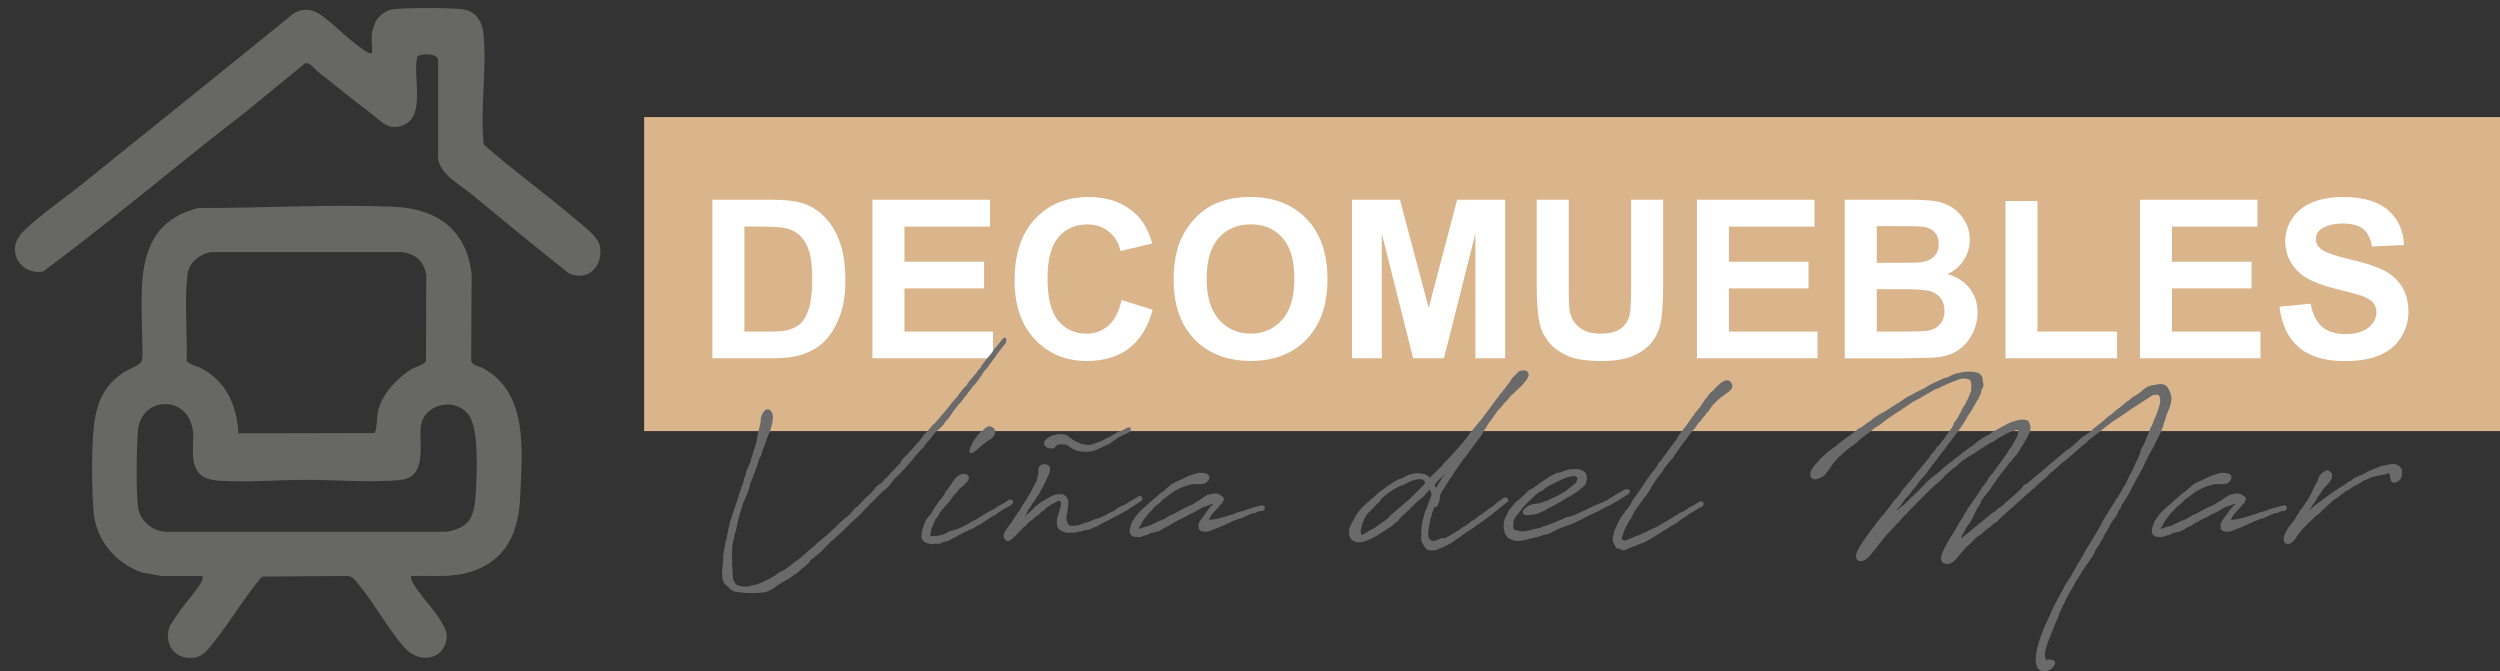
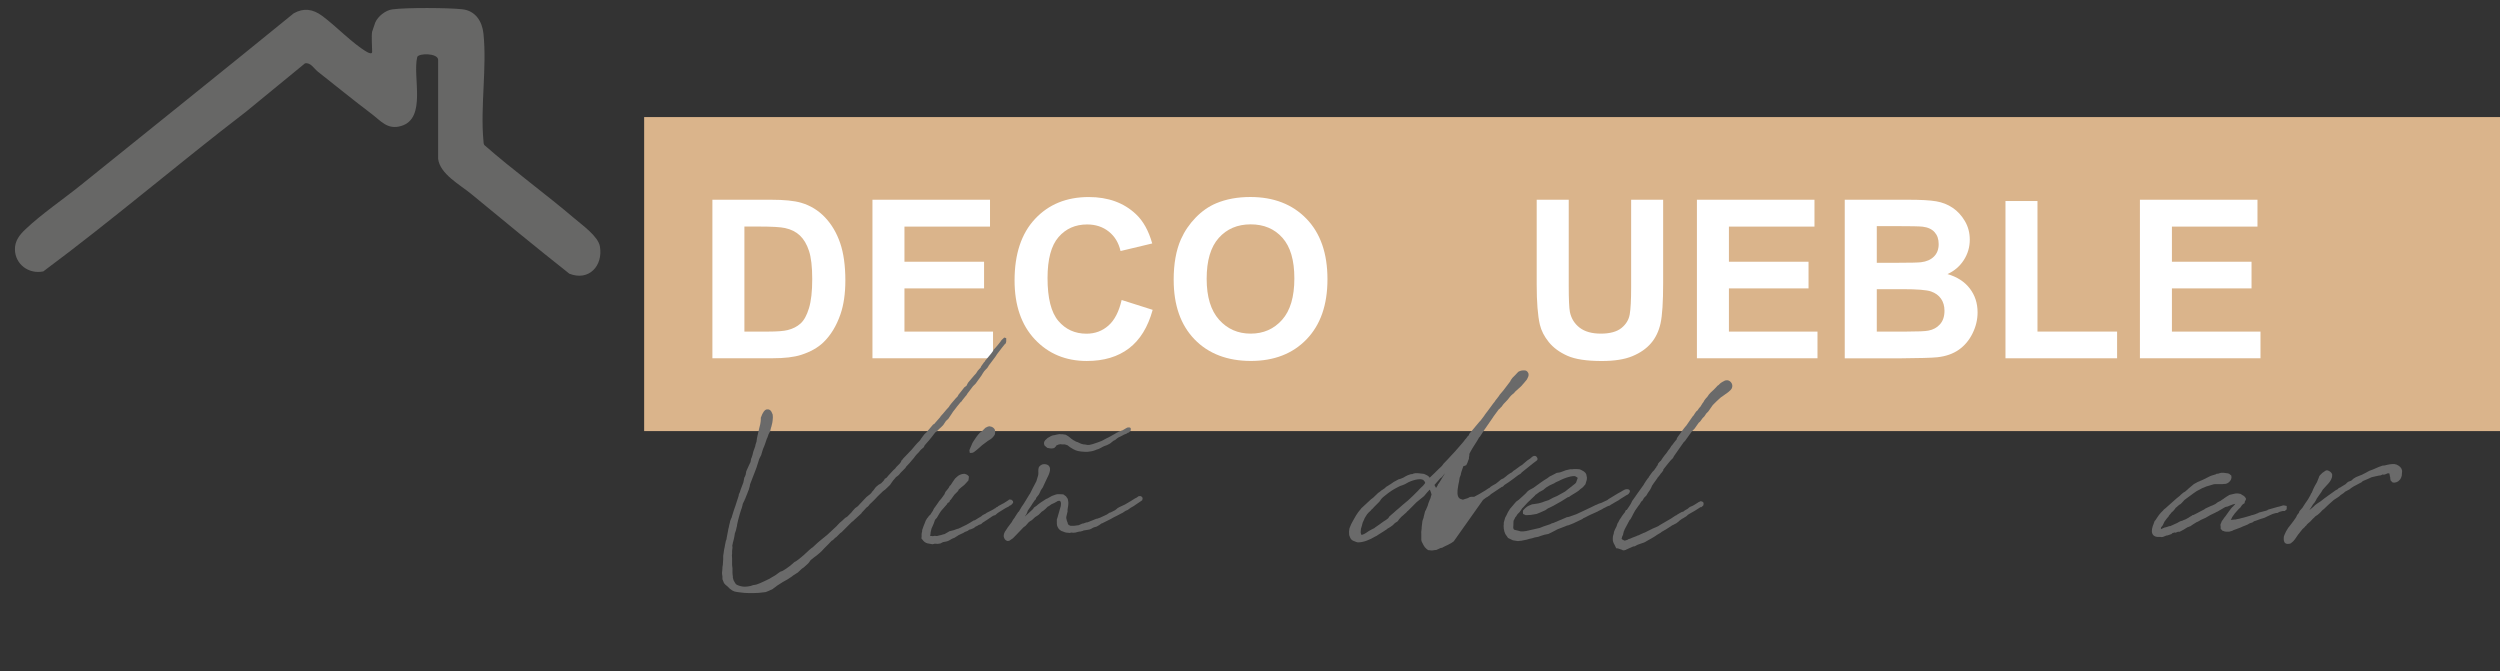
<svg xmlns="http://www.w3.org/2000/svg" id="Capa_1" viewBox="0 0 778.78 209.05">
  <rect x="0" y="0" width="778.78" height="209.05" fill="#333333" stroke="none" />
  <defs>
    <style>      .st0 {        isolation: isolate;      }      .st1 {        fill: #dab48b;      }      .st2 {        fill: #676766;      }      .st3 {        fill: #fff;      }      .st4 {        fill: #6a6a6a;      }    </style>
  </defs>
  <rect class="st1" x="200.66" y="36.47" width="578.12" height="97.82" />
-   <path class="st2" d="M50.18,179.42l-5.98-1.1c-8.23-2.83-14.34-10.14-15.05-18.92-.5-6.19-.6-13.94-.34-20.16.4-9.43,1.19-17.68,9.71-23.24,1.48-.97,5.37-2.29,5.7-3.72s.09-4.08.09-5.66c-.03-16.46-3.34-36.5,17.34-41.81,20.3.03,40.92-1.26,61.22-.38,13.39.57,22.48,7.25,24.05,21.01l-.14,27.02c.38,1.43,2.64,1.64,3.8,2.28,14.09,7.88,12.04,25.5,11.49,39.66-.43,10.99-4.01,20.02-15.31,23.7-5.85,1.91-12.58,1.15-18.7,1.33-.05.48-.03.88.18,1.33,1.73,3.85,7.21,9.18,9.51,13.36,1.12,2.04,1.78,3.35,1.19,5.76-1.54,6.12-8.86,6.4-12.73,2.08-5.29-5.9-9.33-13.64-14.3-19.66-1.02-1.24-2.09-3.01-3.85-2.88l-26.42.19c-5.37,6.24-9.57,13.51-14.67,19.97-2.08,2.63-3.73,5.31-7.43,5.38-5.3.1-8.31-4.26-6.89-9.28.34-1.24,3.03-4.82,3.95-6.13,1.75-2.5,4.87-5.77,6.14-8.32.31-.61.48-1.1.38-1.8h-12.96.01ZM129.95,80.36c-1.31-1.03-3.05-1.68-4.73-1.84h-59.25c-3.34.32-6.98,3.16-7.52,6.6-.18,1.1-.32,3.15-.38,4.33-.41,7.44.27,15.32.09,22.81.34,1.19,3.2,1.73,4.37,2.36,7.99,4.19,11.21,11.57,11.75,20.38l42.37-.11c.71-.51.83-5.57,1.07-6.66,1.15-5.31,6.03-10.59,10.58-13.3,1.21-.71,4.15-1.39,4.4-2.65l.09-26.84c-.43-1.87-1.3-3.86-2.84-5.06h0ZM146.12,162.14c1.71-2.26,1.99-6.65,2.14-9.46.31-5.59.92-19.04-2.2-23.35-4.28-5.89-13.94-3.42-14.92,3.2-.8,5.35,2.23,16.01-6.24,16.96-8.47.96-21.09-.06-30.29-.01-8,.04-16.13.74-24.23.37-3.76-.18-7.61-.22-9.4-4.05-1.55-3.31-.56-7.38-.83-10.93-.92-12.06-16.31-11.71-17.19-.68-.46,5.81-.62,18.2.05,23.84.5,4.15,4.41,7.38,8.53,7.62h87.17c2.64-.23,5.79-1.34,7.43-3.5h0Z" />
  <path class="st2" d="M115.95,9.79c.03-.14.83-2.51.94-2.77.85-1.95,3.19-3.81,5.31-4.1,4.31-.59,17.43-.52,21.84-.03,4.07.46,6.16,3.75,6.56,7.57,1.11,10.41-.99,22.8-.01,33.3.05.48.01.97.27,1.41,9.1,7.99,18.96,15.1,28.18,22.95,2.41,2.05,7.3,5.52,7.84,8.64,1.03,6.07-3.45,10.91-9.52,8.5-10.32-8.16-20.47-16.5-30.62-24.88-3.43-2.83-9.71-6.17-10.26-10.93v-30.93c-.28-2-5.99-1.99-6.5-.78-1.54,6.16,3.05,19.14-5.03,21.51-4.26,1.26-6.3-1.59-9.18-3.76-5.66-4.27-11.15-8.77-16.72-13.14-1.24-.97-2.28-2.99-4.05-2.61l-18.35,15.05c-21.26,16.3-41.68,33.81-63.17,49.76-4.54.92-8.78-2.22-8.83-6.88-.03-2.61,1.41-4.47,3.22-6.19,5.02-4.79,11.8-9.38,17.29-13.81C47.2,39.89,69.46,22.11,91.48,4.16c3.15-1.78,5.98-1.33,8.82.74,4.29,3.13,9.76,8.92,14.18,11.38.45.24,1.45.62,1.45-.11,0-1.84-.27-4.73,0-6.38h.01Z" />
  <g class="st0">
    <g class="st0">
      <path class="st3" d="M221.92,62.22h18.23c4.11,0,7.24.31,9.4.94,2.9.85,5.38,2.37,7.45,4.55,2.07,2.18,3.64,4.85,4.72,8,1.08,3.16,1.62,7.05,1.62,11.67,0,4.07-.51,7.57-1.52,10.51-1.24,3.59-3,6.5-5.29,8.73-1.73,1.68-4.07,3-7.01,3.94-2.2.7-5.14,1.04-8.83,1.04h-18.77v-49.39ZM231.89,70.58v32.71h7.45c2.78,0,4.8-.16,6.03-.47,1.62-.4,2.96-1.09,4.03-2.06,1.07-.97,1.94-2.55,2.61-4.77.67-2.21,1.01-5.23,1.01-9.05s-.34-6.75-1.01-8.79-1.62-3.64-2.83-4.79c-1.21-1.14-2.75-1.92-4.62-2.32-1.39-.31-4.12-.47-8.19-.47h-4.48Z" />
      <path class="st3" d="M271.78,111.61v-49.39h36.62v8.36h-26.65v10.95h24.8v8.32h-24.8v13.44h27.59v8.32h-37.57Z" />
      <path class="st3" d="M349.4,93.45l9.67,3.07c-1.48,5.39-3.95,9.39-7.4,12.01-3.45,2.62-7.82,3.92-13.12,3.92-6.56,0-11.95-2.24-16.17-6.72-4.22-4.48-6.33-10.61-6.33-18.38,0-8.22,2.12-14.61,6.37-19.15,4.25-4.55,9.83-6.82,16.74-6.82,6.04,0,10.95,1.79,14.72,5.36,2.25,2.11,3.93,5.14,5.05,9.1l-9.87,2.36c-.58-2.56-1.8-4.58-3.66-6.06-1.85-1.48-4.1-2.22-6.75-2.22-3.66,0-6.63,1.31-8.91,3.94-2.28,2.63-3.42,6.88-3.42,12.77,0,6.24,1.12,10.69,3.37,13.34,2.25,2.65,5.17,3.98,8.76,3.98,2.65,0,4.93-.84,6.84-2.53,1.91-1.68,3.28-4.33,4.11-7.95Z" />
      <path class="st3" d="M365.61,87.22c0-5.03.75-9.25,2.26-12.67,1.12-2.52,2.66-4.77,4.6-6.77s4.07-3.48,6.38-4.45c3.08-1.3,6.63-1.96,10.65-1.96,7.28,0,13.1,2.26,17.47,6.77s6.55,10.79,6.55,18.83-2.17,14.21-6.5,18.72c-4.33,4.5-10.13,6.75-17.38,6.75s-13.19-2.24-17.52-6.72c-4.33-4.48-6.5-10.65-6.5-18.51ZM375.89,86.88c0,5.59,1.29,9.83,3.87,12.72,2.58,2.89,5.86,4.33,9.84,4.33s7.24-1.43,9.79-4.3c2.55-2.86,3.82-7.16,3.82-12.89s-1.24-9.88-3.72-12.67-5.78-4.18-9.89-4.18-7.42,1.41-9.94,4.23c-2.52,2.82-3.77,7.07-3.77,12.75Z" />
-       <path class="st3" d="M421.17,111.61v-49.39h14.93l8.96,33.69,8.86-33.69h14.96v49.39h-9.27v-38.88l-9.8,38.88h-9.6l-9.77-38.88v38.88h-9.27Z" />
      <path class="st3" d="M478.71,62.22h9.97v26.75c0,4.25.12,7,.37,8.25.43,2.02,1.44,3.64,3.05,4.87s3.8,1.84,6.59,1.84,4.96-.58,6.4-1.74c1.44-1.16,2.3-2.58,2.59-4.26s.44-4.48.44-8.39v-27.32h9.97v25.94c0,5.93-.27,10.12-.81,12.57-.54,2.45-1.53,4.52-2.98,6.2-1.45,1.69-3.39,3.03-5.81,4.03s-5.59,1.5-9.5,1.5c-4.72,0-8.29-.54-10.73-1.63-2.44-1.09-4.36-2.5-5.78-4.25-1.42-1.74-2.35-3.57-2.8-5.47-.65-2.83-.98-7.01-.98-12.53v-26.35Z" />
      <path class="st3" d="M528.61,111.61v-49.39h36.62v8.36h-26.65v10.95h24.8v8.32h-24.8v13.44h27.59v8.32h-37.57Z" />
      <path class="st3" d="M574.67,62.22h19.74c3.91,0,6.82.16,8.74.49,1.92.33,3.64,1.01,5.15,2.04,1.52,1.03,2.78,2.41,3.79,4.13,1.01,1.72,1.52,3.64,1.52,5.78,0,2.31-.62,4.44-1.87,6.37-1.25,1.93-2.94,3.38-5.07,4.35,3.01.88,5.32,2.37,6.94,4.48s2.43,4.59,2.43,7.45c0,2.25-.52,4.43-1.57,6.55-1.04,2.12-2.47,3.82-4.28,5.09-1.81,1.27-4.04,2.05-6.69,2.34-1.66.18-5.67.29-12.03.34h-16.81v-49.39ZM584.64,70.44v11.42h6.54c3.89,0,6.3-.06,7.24-.17,1.71-.2,3.05-.79,4.03-1.77s1.47-2.26,1.47-3.86-.42-2.77-1.26-3.72c-.84-.95-2.09-1.53-3.76-1.73-.99-.11-3.83-.17-8.52-.17h-5.73ZM584.64,90.08v13.21h9.23c3.59,0,5.87-.1,6.84-.3,1.48-.27,2.69-.93,3.62-1.97.93-1.04,1.4-2.44,1.4-4.2,0-1.48-.36-2.74-1.08-3.77-.72-1.03-1.76-1.79-3.12-2.26-1.36-.47-4.31-.71-8.84-.71h-8.05Z" />
      <path class="st3" d="M624.73,111.61v-48.99h9.97v40.67h24.8v8.32h-34.77Z" />
      <path class="st3" d="M666.61,111.61v-49.39h36.62v8.36h-26.65v10.95h24.8v8.32h-24.8v13.44h27.59v8.32h-37.57Z" />
-       <path class="st3" d="M710.1,95.54l9.7-.94c.58,3.26,1.77,5.65,3.55,7.18,1.79,1.53,4.19,2.29,7.23,2.29,3.21,0,5.63-.68,7.26-2.04,1.63-1.36,2.44-2.95,2.44-4.77,0-1.17-.34-2.16-1.03-2.98-.69-.82-1.88-1.53-3.59-2.14-1.17-.4-3.83-1.12-7.98-2.16-5.35-1.33-9.1-2.95-11.25-4.89-3.03-2.72-4.55-6.03-4.55-9.94,0-2.52.71-4.87,2.14-7.06,1.43-2.19,3.48-3.86,6.17-5,2.68-1.15,5.92-1.72,9.72-1.72,6.2,0,10.87,1.36,14,4.08,3.13,2.72,4.78,6.35,4.94,10.88l-9.97.44c-.43-2.54-1.34-4.36-2.75-5.47-1.4-1.11-3.51-1.67-6.32-1.67s-5.17.6-6.81,1.79c-1.06.76-1.58,1.79-1.58,3.07,0,1.17.49,2.17,1.48,3,1.26,1.06,4.31,2.16,9.16,3.3,4.85,1.15,8.44,2.33,10.76,3.55,2.32,1.22,4.14,2.9,5.46,5.02,1.31,2.12,1.97,4.75,1.97,7.87,0,2.83-.79,5.48-2.36,7.95-1.57,2.47-3.8,4.31-6.67,5.51s-6.46,1.8-10.75,1.8c-6.25,0-11.04-1.44-14.39-4.33s-5.35-7.09-6-12.62Z" />
    </g>
  </g>
  <g class="st0">
    <g class="st0">
      <path class="st4" d="M304.01,119.41l-.91.91-1.76,2.31-.24.43-.43.49-.91,1.15-.18.3-.36.3-1.15,1.4-.36.49-.85,1.09-.43.67-1.03,1.52-.73.67-.85,1.28-.67.67-.55.49-.67.67-.61.49-.43.55-.61.79-.73.91-1.22,1.4-.3.36-.24.55-.79.67-.24.24-.55.67-.61.61-.61.73-.24.36-.79.91-.61.73-1.03,1.09-.3.49c-.43.49-1.03.97-1.46,1.46l-.55.67-.67.55-.18.06-.43.55-.49.55-.73,1.03-.24.37-1.46,1.4-.73.55-1.7,1.64-.85.91-.61.61-1.03.97-.18.3-.43.43-.49.36-.24.3-.97,1.03-.12.12c0,.06-.06.18-.06.18l-1.58,1.46-.12.12c-.24.24-.73.61-.91.85l-.18.12-.3.24-3.16,3.16-.36.24-1.22,1.22-.43.3-.67.67-.43.24-.85.91-1.4,1.4-.79.85-.73.67-1.09.91c-.24.12-.36.24-.43.3l-1.22.97-.61.85-.36.37-1.22,1.09-.55.36-1.22,1.16-1.52.97-.36.3-1.28.85-1.52.85-1.82,1.16-.3.24-.67.49c-.12.06-.36.3-.36.3l-1.46.67-.79.3-2.13.24-1.52.06h-1.58c-.97,0-1.64-.06-2.49-.18-.61-.06-1.52-.18-1.94-.3l-.67-.3-.85-.61-.67-.67-.67-.55-.43-.49-.49-1.22v-.91l-.12-.73v-.49l.06-.55.06-.79v-.24l.06-.43.06-.24.12-1.82v-1.09l.06-.37.24-1.64c0-.18.12-.36.12-.49l.12-.73.06-.3.24-1.15c0-.06.12-.18.12-.24l.06-.24.12-.73.24-1.22c0-.12.06-.24.06-.3l.18-1.03c0-.06.12-.36.12-.42l.12-.61.24-.97c0-.12.06-.3.06-.37l.36-.91.12-.18c0-.12.12-.37.12-.49l.61-1.94.43-1.22.73-2.25c.06-.3.24-.61.3-.91v-.12l.06-.36.3-.61c0-.06.06-.18.06-.24l.18-.55.85-2.25.3-1.52.18-.3.24-.61.18-1.03.18-.42.3-.67.36-.79.49-1.03.18-1.03.18-.36c0-.12.12-.3.12-.37l.18-.61.18-.79.61-1.7c0-.18.12-.42.12-.61l.3-.91c0-.24.12-.73.12-.97l.24-1.09.43-1.88.36-1.46c0-.12.12-.61.12-.73l.06-.67v-.61c.61-1.76,1.22-2.49,1.88-2.61.61-.06,1.28.12,1.64,1.22.18.24.24.55.24,1.28-.06,1.28-.24,2.13-.49,2.98,0,.06-.06.06-.06.12l-.3,1.22-.49.91c-.12.36-.3.97-.43,1.21l-.06.06-.36,1.03-.24.73-.3.79-.24.55-.24.67-.43,1.46-.61,1.21-.3.97-.3.91-.18.61c-.18.61-.55,1.4-.73,1.94l-1.34,3.46c0,.18-.12.55-.12.73l-.18.55c0,.12-.06.24-.06.3l-.3.73-.18.49-.73,1.82-.06.06c-.06.12-.12.3-.12.36l-.49.97c-.06.12-.12.49-.12.55l-.24.85-.24.67-.3.97-.36,1.28-.24.91c-.06.43-.24.91-.3,1.34,0,.43-.06.55-.12.67l-.24,1.09-.36,1.03c0,.18-.06.37-.06.49l-.18.97-.3,1.21c-.06.06-.06.12-.06.18,0,.12-.06.24-.06.37l-.12.49.06.67-.12,1.03v.85l-.06.49.06.97v2.07l.12,1.03v1.4l.06.79.06.24v.49l.24.85.43.73c.12.12.12.24.24.37l.3.24c.79.36,1.58.61,2.55.61.61,0,1.15-.12,1.82-.24l.67-.24.36-.06.67-.12.18-.06c1.15-.36,3.04-1.34,3.95-1.76l.79-.49.43-.24.3-.18.3-.18c.49-.3,1.03-.79,1.52-1.09l.67-.24c.36-.18.91-.55,1.28-.79l.49-.37.43-.3.18-.12,1.4-1.22.49-.24c.18-.18.43-.3.67-.49l.91-.73.85-.73,1.58-1.46.79-.67.36-.24,1.58-1.46,1.09-.91,1.94-1.58,2.01-1.88.67-.61c.3-.37.85-.85,1.15-1.22l.73-.61c.3-.24.73-.67.97-.91l.61-.36,1.34-1.34.43-.55.73-.79.85-.61.55-.61,2.07-2.19.91-.73.24-.18.43-.43.18-.3.55-.61c.18-.24.49-.73.67-.91l.79-.67.85-.49.97-1.03c.06-.12.06-.24.06-.3l.67-.42.61-.73,1.52-1.64.49-.43.43-.55.97-.97.43-.55.18-.49.3-.24c0-.06.06-.18.06-.18l2.43-2.55.3-.3,1.28-1.52.61-.67.61-.61.3-.37.18-.3,1.09-1.46.67-.61.43-.55.24-.24c.36-.49.97-1.09,1.34-1.58l.49-.3.06-.12,1.7-1.94.12-.24.61-.67.06-.06,1.28-1.52.24-.24.43-.49s.06-.18.12-.24l.61-.79,1.4-1.64.55-.55.24-.49.49-.61.67-.85.67-.85.67-.49.12-.24.24-.49.24-.37,1.7-2.01.67-.73.55-.85.49-.55.36-.36.18-.43.91-1.28.3-.3v-.12l1.28-1.52.55-.67.24-.3.3-.43.24-.3v-.18l.55-.61.18-.18.97-1.16.61-.79.24-.36.85-.79.61.18v1.03l-.12.55-.43.43-.97,1.22-.55.73-.18.24-.61.79-.43.67-.67.91-1.46,1.94-.24.43-.3.42-.43.43-.49.55-.49.73c-.12.18-.24.49-.36.61l-1.76,2.43Z" />
      <path class="st4" d="M304.04,163.96l-.73.55-.85.36-.49.12-.43.3-.18.12c-.24.06-.55.24-.79.3l-.61.37-.3.12-1.15.55-.24.18-.97.61-.49.18c-.06.06-.3.18-.36.18l-.85.49-.43.18-.43.12-.97.18-.85.43-.85.12-.85-.06-.73.18-1.64-.3c-.61-.18-1.09-.55-1.52-1.16l-.3-.36.06-.49c-.06-.43,0-1.22.18-1.76v-.36l.43-1.22.49-1.21c0-.06.12-.24.12-.37l.49-.85.43-.49c0-.06.06-.18.06-.18l.55-.49.3-.49c.12-.24.36-.49.49-.73l.18-.43.24-.43.18-.18c.18-.24.36-.61.55-.79l.55-.79.18-.3.73-.85.97-1.34.3-.73.79-.97.3-.42.24-.49.3-.24.79-1.22.61-.85.67-.61c.36-.37,1.28-.85,2.19-.85.43.12.91.18,1.4.79v.43l-.12.85-.55.61-.73.79-.85.67-.91.79-.18.43-1.15,1.15-.61.85-.43.61-.43.43c-.06.18-.06.3-.06.36l-.61.37c0,.06-.12.24-.18.36l-.91,1.03-.85.97-.43.61-.3.49-.67,1.15-.3.3c-.24.24-.24.3-.3.42l-.36,1.03-.12.3-.55,1.22-.3,1.22v.24l-.12.73v.18h.43l.43.06.24-.06.36-.06.36.06h.3c.43-.06.79-.24,1.28-.3l.55-.18.55-.12c.06-.06.18-.12.18-.12l.97-.55.24-.18,1.46-.37.97-.36.49-.12,2.01-.97.49-.24.97-.55.79-.49.49-.3.36-.06.36-.24.79-.49.43-.24.55-.36.24-.24.97-.49.3-.24,1.46-.73.55-.3.12-.06.43-.3h.12l.3-.3.43-.18.24-.24.67-.36.43-.24.24-.12.36-.18c.43-.24.79-.55,1.34-.85l.36-.3.67.06.49.43.06.55-.67.73-.36.12-.36.3-.97.49-1.88,1.16-.55.36-.79.67-.43.12-.3.12c-1.09.73-2.19,1.52-3.22,2.13l-.36.36-.24.12-.67.24-.24.18-.49.24ZM309.93,133.93c.06.36.12.73,0,1.34-.3.67-.85,1.34-2.19,2.07l-.73.55-.24.18c-.3.24-.79.55-1.03.79l-1.09.97-.97.79-.43.3c-.3.18-.73.18-1.15.18l-.12-.79.06-.24.85-2,.24-.43.85-1.28.49-.67.24-.3.55-.61.43-.3.36-.3.91-.91.73-.36.49-.12c1.03.12,1.46.55,1.7,1.03l.06.12Z" />
      <path class="st4" d="M317.37,159.4s.06-.06.06-.12l.43-.73.43-.73.67-.97,1.4-2.31.3-.49.18-.24.85-1.7,1.15-2.19c.12-.3.36-1.09.55-1.82.12-.55.06-.97.06-1.28,0-.49,0-.79.12-1.15.18-.55.97-1.09,1.64-1.09,1.58,0,2.19.97,1.76,2.49-.24.85-.61,1.52-.97,2.25l-1.15,2.49-.61.91-.3.67-.3.61-.85,1.09-.12.43-.36.36c-.36.49-.85,1.28-1.15,1.76l-.97,1.4c-.12.3-.3.91-.43,1.09l-.49.73.12-.06.79-.73,1.58-1.46.18-.24.12-.24.97-.67.24-.24.91-.67.18-.12,1.58-1.03.24-.06.97-.55c.18-.06.36-.24.55-.3.49-.18,1.52-.61,1.94-.55h.24l1.34.06.85.61.55.79.18,1.03v.55l-.06.61-.12.73-.06.42v.61l-.36,1.52c0,.18-.06.3-.06.49l.12.49.06.3c.06.18.18.55.24.61l.06.3.24.43c.06.06,0,.06.06.06l.55.24c.73.06,1.52,0,2.55-.18l1.09-.49.43-.06c.24-.06.61-.24.79-.3l.49-.06.91-.37,1.82-.73h.18l1.03-.36,2.07-.97.79-.55.3-.06,1.34-.67.43-.3.49-.43.55-.3,1.7-.79,2.07-1.22.36-.24.79-.49.3-.12.79-.55h.67l.36.3.18.3-.12.67-.61.43-1.09.73c-.73.55-1.34.91-1.94,1.22l-.91.67-.61.24-.91.61-.73.36c-.49.3-1.15.61-2.01,1.03l-.97.55-2.67,1.34h-.12c-.24.18-.61.36-.79.55l-.85.49-.85.24c-.24.06-.55.3-.79.42l-.55.24-.67.12-.73.12-.43.06-.24.12-.24.06-.18.06c-.12.06-.36.12-.73.12l-.55.12-.61.18-.67.06-.73-.06-.36.12-.61-.06c-.67,0-1.28-.24-1.82-.49h-.06l-.24-.12c-.61-.3-1.09-.97-1.28-1.7-.06-.3-.06-.67-.06-1.09v-.73l.24-.73.36-1.28.61-2.13c0-.12.06-.36.06-.49.06-.61-.06-1.09-.43-1.21-.18,0-.49.06-.67.12,0,0-.06.12-.24.18l-.43.24-.61.3-.55.24-.85.61-.3.12-.61.61-.61.55-.73.49c-.24.24-.73.79-.97.97l-.55.36-.49.3-.18.18-.85.79-.12.06-.49.3-.3.24-.18.18-.79.91-.73.55-1.09,1.15-1.82,1.88-.36.36-1.15.79-.55.06c-.73-.18-.97-.73-1.15-1.28-.06-.49,0-1.28.79-2.25l.43-.67,1.28-1.7.36-.67.55-.73.12-.24.91-1.4.24-.24ZM338.89,140.74c-.55.06-2.25-.06-2.73-.18-.12,0-.3-.06-.36-.06-.36-.06-1.09-.36-1.4-.55-.73-.37-1.4-.85-1.82-1.22-.06-.06-.3-.12-.91-.3h-.85l-.49-.06-.61.12-.67.3-.06.06v.12l-.61.61-.67.12h-.3l-.49-.06-.67-.12-.85-.73-.12-.36-.06-.3.06-.49.3-.49.79-.73.55-.3.3-.18c.36-.24.67-.3,1.03-.36.12,0,.24,0,.36-.06l.49-.12,1.03-.18.3.06h.73c.06,0,.12.06.18.06l.55.06.36.18c.55.3.97.61,1.4,1.03l.43.3.36.24c.18.06.36.24.55.3l.18.12.43.12.91.43c.12.06.24.12.3.12l.43.12.18.06.67.06.61.12h.61l1.03-.24,1.64-.55,1.15-.43.24-.12,1.46-.79.3-.12.91-.49,1.4-.79.36-.24.55-.24.18-.18.3-.06.61-.24h.12l.85-.49.73-.42.55-.06.36.06.24.36-.12.67-.61.55-.3.06c-.12.06-.3.24-.3.24l-.79.3-1.03.55-.79.37-.49.36-.43.37-.61.3-.06.06-.91.73-.3.18-.85.42-.36.12-.49.18-1.15.61-.61.3-.3.06c-.55.24-.91.36-1.34.49l-.55.12-.55.06c-.12,0-.24.06-.3.06h-.18Z" />
-       <path class="st4" d="M376.11,159.09l.49-.67.49-.55h.06l.61-.67.18-.24h-.06l-.73.18-1.7.67-.61.12-1.88,1.09-.49.3-.43.18-.43.24-1.4.67-1.58.91-.43.18-1.09.49-.06.06-.85.49-.24.06c-.36.18-.73.49-1.09.67l-.36.24-.61.42-.36.12c-.06.06-.43.18-.49.18-.43.24-.85.49-1.28.79l-1.15.61h-.55l-.73.3-.43-.06c-.12.12-.24.06-.55.18-.12.06-.3.3-.3.3l-1.22.42-.43.06-1.03.42-.36.06-.43-.06c-1.22.12-2.19-.12-2.55-1.09-.3-.85,0-1.94.43-2.98l.3-.85.36-.42s.06-.06.06-.12l.49-.73.43-.61.61-.73.73-.73.24-.3.55-.42.67-.61,2.8-2.49.85-.67.43-.43.73-.61.12-.06.49-.3,1.22-1.09,1.03-.85.43-.36.91-.49.06-.06.55-.24.18-.06c.18-.06.36-.24.97-.43l2.19-1.09.55-.24.36-.12c.36-.06.67-.24,1.03-.3l.24-.18.61-.06.36-.12.43-.12h.91l1.34.18c.06.06.24.12.3.12l.67.55.06.61-.12.55c-.18.49-1.03,1.58-2.31,1.46-.12,0-.3.06-.43.06h-2.37l-.43.06-.36.12-.79.24-1.03.3-1.34.55-1.58.85-.3.18-.79.55-2.73,2.01-.18.18-.55.61-.55.55-.43.24-.49.42-.12.12-.61.49v.12l-.61.73-.73.67v.06l-.36.42-.24.3-.12.18c0,.06-.06.18-.06.18l-.36.36-.24.3-.67.91-.36.79-.18.36-.3.37-.18.24-.06.12v.43c.43-.12.67-.36,1.09-.49l.55-.12.91-.3.43-.06,2.13-.97.3-.18.55-.3.79-.24.36-.18c.49-.18.49-.12,1.52-.73l.43-.3.55-.3.18-.18.36-.06.73-.37.49-.24.43-.24,1.64-.85.43-.3,1.82-.85.24-.06,1.03-.49.73-.55.97-.49.3-.24.49-.3.3-.24.73-.49.91-.55,1.88-.43h.85l.67.12.61.36.06.06c.3.12.67.37,1.03.97v.36l-.06.18-.24.36-.12.61-.55.36-.24.24-.55.79-.49.43-1.28,1.46-.12.18-.61.85-.18.37-.12.3c-.06.18-.18.18-.18.24.18,0,.3-.06.55-.06l.61-.06h.24l.79-.18.67-.12.36-.12.79-.18,2.13-.61.3-.12.55-.12.73-.24.55-.24.24-.06.24-.18,2.13-.55.55-.18.18-.18,2.98-.85.55-.12,1.22-.37c.06,0,.43,0,.49.06.18.06.55.12.61.12v1.03l-.61.55h-.67l-.91.24-.73.37h-.36l-.85.24-.36.12-1.46.67-1.03.49-1.22.37-1.34.49-.36.12-.24.06-.49.37-.55.18-.36.12-.49.3-.24.12-1.52.61-.49.24-1.64.61-.67.24c-.12.06-.36.24-.43.24l-.91.24h-.79l-.55-.06-.3-.12-.43-.12-.55-.61v-.61c-.06-.3-.12-.67,0-.91l.3-.67v-.12l.55-.73.18-.3.49-.61,1.22-1.7Z" />
-       <path class="st4" d="M452.86,168.63l-.79.55-1.03.55-.91.42-.91.49-.43.06-1.34.61-.67.06c-.06,0-.12.06-.3.06l-.43.06-.55-.06-.61-.06-.49-.36-.55-.55-.43-.67-.55-1.09-.12-.49v-1.82c-.06-.55,0-.85.06-1.34,0-.12.06-.3.06-.55v-.3l.24-1.94.36-1.03c0-.06.06-.24.06-.37l.36-1.4c0-.12.06-.18.06-.24l.24-.36.61-1.46.06-.24.12-.42.43-1.09s.12-.18.12-.24l.18-.55c0-.12.06-.24.06-.3l.18-.49-.18-.61-.06-.18-.24-.61-.12-.12-.73.79-1.03,1.22-1.34,1.09-.97.79-2.73,2.74-.12.06-.43.49-.36.3-.67.61-.43.36-.67.73-.49.67-.85.55c-.18.24-.55.49-.67.67l-.85.61-.67.37c-.12.06-.36.3-.36.3l-.67.43-.36.24-1.64,1.03-.43.3-.49.24c-1.7,1.03-3.65,1.82-5.35,1.82-.36,0-1.09-.37-1.46-.49-.18-.06-.36-.18-.55-.37-.12-.12-.3-.18-.73-1.4l-.06-1.09.12-.97.24-.61c.06-.18.24-.49.3-.73l.49-.91.61-1.09.18-.3.24-.43.61-.91.43-.55.61-.73v-.06l.49-.43,2.49-2.31.79-.61,1.52-1.46.3-.18.73-.61.24-.12.79-.55.36-.37.61-.36.36-.24.49-.3.97-.67,1.03-.55.43-.24.49-.12.91-.36.73-.43.73-.36.18-.06.67-.24c.18-.06.3-.06.55-.06.06,0,.12,0,.43-.18.67-.24,1.88-.06,2.8.06.12,0,.3.06.43.06l.55.24.49.24c.18.12.55.37.67.61l.06.12.24-.24,1.46-1.4.67-.67,1.46-1.4.49-.67,1.28-1.34.73-.79,1.58-1.7,1.64-1.88,1.09-1.28c.24-.3.49-.73.73-.91l.49-.67.3-.24.18-.49,1.88-2.25,1.28-1.52.36-.37,1.15-1.52.18-.3,1.28-1.7.36-.49,1.03-1.4.36-.43.18-.3,1.09-1.4.36-.55,1.09-1.28,1.52-2,.61-.79.24-.49.49-.67.73-.73,1.09-1.15c.79-.43,1.28-.43,1.82-.43s.97.12,1.34.97c.18.67-.18,1.28-.55,1.94l-.91,1.09-.85.97-1.82,1.64c-.06.12-.3.36-.36.42l-.91.79-.43.49-.67.85-1.28,1.34-.67.91-.12.06-.3.37-.43.36-1.52,2.07c-.24.43-.85,1.22-1.03,1.52l-.67.79-.67,1.28-.3.3-.24.43-1.28,2.19-.3.3-1.58,2.13-.49.61-.43.67-1.7,2.31-.24.24-1.22,1.64c-1.46,2.01-2.61,3.83-3.28,4.86-.06.06-.3.24-.49.67l-.43.73c-.85,1.34-1.52,2.31-2.31,3.83,0,.06-.06.18-.06.24v.36l-.12.61v.43l-.18.43-.3.85-.36.73-.79.3h-.12l-.43,1.28-.24.73c-.06.12-.12.55-.12.67l-.36.91-.18,1.15-.24,1.16-.24,1.64c-.12,1.58.24,2.31.79,2.61l.49.18c.18.06.3.12.43.12l.49-.18.97-.3c.24-.12.55-.24.67-.36l.49-.06h.85c.97-.49,2.37-1.28,3.52-2.01l.91-.61.36-.18.3-.3.67-.43.43-.24.55-.3c.49-.43,1.22-.91,1.64-1.34l.79-.37.79-.61.49-.43.91-.61.18-.06.24-.18.55-.49.49-.3,1.46-1.09.61-.36,1.64-1.4.85-.55.49-.43c.49-.49,1.09-.61,1.46-.3.3.3.79.97-.06,1.46l-.24.18c-.43.36-1.03.73-1.4,1.09l-2.8,2.25-.36.43-.18.06-.3.24-.18.06c-1.03.79-2.07,1.58-3.04,2.25l-1.03.67-.36.24-.43.49-.3.06c-1.09.79-2.37,1.52-3.46,2.31l-.3.3-.97.67h-.12l-.3.24-.73.55ZM427.03,159.03l-.61.55-.55.61-.61.97c-.06.06-.24.36-.24.49l-.55,1.21c-.06.49-.3,1.03-.43,1.58-.06.12-.12.49-.12.61l-.06.85.18.67h.36l.3-.12.3-.12.61-.37.73-.49.3-.18.79-.43.73-.36.18-.18c.91-.61,1.7-1.16,2.49-1.76l.85-.55.43-.3.36-.3.3-.49.97-.85.43-.36.73-.67.67-.55,1.46-1.28c1.15-.91,2.19-1.82,3.16-2.79l1.34-1.34.97-1.03.79-.73.49-.61.18-.3-.18-.42-.43-.49-.36-.12c-.36-.12-.85-.12-1.28-.06-1.03.12-2.07.49-2.98.91l-1.09.61-.73.3-.73.24-.85.43c-1.03.55-2.13,1.09-4.38,2.98-.18.12-.55.49-.73.73-.18.24-.36.61-.55.79l-1.64,1.64-.49.55-.3.24-.24.3ZM446.84,151.07l.49.91.12-.12c.06-.12.3-.55.43-.73.06-.12.06-.18.06-.24l.3-.36.73-1.16.24-.42.85-1.4v-.06c-.24.36-.67.79-.91,1.15l-.49.37-1.82,2.07Z" />
+       <path class="st4" d="M452.86,168.63l-.79.55-1.03.55-.91.42-.91.49-.43.06-1.34.61-.67.06c-.06,0-.12.06-.3.06l-.43.06-.55-.06-.61-.06-.49-.36-.55-.55-.43-.67-.55-1.09-.12-.49v-1.82c-.06-.55,0-.85.06-1.34,0-.12.06-.3.06-.55v-.3l.24-1.94.36-1.03c0-.06.06-.24.06-.37l.36-1.4c0-.12.06-.18.06-.24l.24-.36.61-1.46.06-.24.12-.42.43-1.09s.12-.18.12-.24l.18-.55c0-.12.06-.24.06-.3l.18-.49-.18-.61-.06-.18-.24-.61-.12-.12-.73.79-1.03,1.22-1.34,1.09-.97.79-2.73,2.74-.12.06-.43.49-.36.3-.67.61-.43.36-.67.73-.49.67-.85.55c-.18.24-.55.49-.67.67l-.85.61-.67.37c-.12.06-.36.3-.36.3l-.67.43-.36.24-1.64,1.03-.43.3-.49.24c-1.7,1.03-3.65,1.82-5.35,1.82-.36,0-1.09-.37-1.46-.49-.18-.06-.36-.18-.55-.37-.12-.12-.3-.18-.73-1.4l-.06-1.09.12-.97.24-.61c.06-.18.24-.49.3-.73l.49-.91.61-1.09.18-.3.24-.43.61-.91.43-.55.61-.73v-.06l.49-.43,2.49-2.31.79-.61,1.52-1.46.3-.18.73-.61.24-.12.79-.55.36-.37.61-.36.36-.24.49-.3.97-.67,1.03-.55.43-.24.49-.12.91-.36.73-.43.73-.36.18-.06.67-.24c.18-.06.3-.06.55-.06.06,0,.12,0,.43-.18.67-.24,1.88-.06,2.8.06.12,0,.3.06.43.06l.55.24.49.24c.18.12.55.37.67.61l.06.12.24-.24,1.46-1.4.67-.67,1.46-1.4.49-.67,1.28-1.34.73-.79,1.58-1.7,1.64-1.88,1.09-1.28c.24-.3.49-.73.73-.91l.49-.67.3-.24.18-.49,1.88-2.25,1.28-1.52.36-.37,1.15-1.52.18-.3,1.28-1.7.36-.49,1.03-1.4.36-.43.18-.3,1.09-1.4.36-.55,1.09-1.28,1.52-2,.61-.79.24-.49.49-.67.73-.73,1.09-1.15c.79-.43,1.28-.43,1.82-.43s.97.12,1.34.97c.18.67-.18,1.28-.55,1.94l-.91,1.09-.85.97-1.82,1.64c-.06.12-.3.36-.36.42l-.91.79-.43.49-.67.85-1.28,1.34-.67.91-.12.06-.3.37-.43.36-1.52,2.07c-.24.43-.85,1.22-1.03,1.52c-1.46,2.01-2.61,3.83-3.28,4.86-.06.06-.3.24-.49.67l-.43.73c-.85,1.34-1.52,2.31-2.31,3.83,0,.06-.06.18-.06.24v.36l-.12.61v.43l-.18.43-.3.85-.36.73-.79.3h-.12l-.43,1.28-.24.73c-.06.12-.12.55-.12.67l-.36.91-.18,1.15-.24,1.16-.24,1.64c-.12,1.58.24,2.31.79,2.61l.49.18c.18.06.3.12.43.12l.49-.18.97-.3c.24-.12.55-.24.67-.36l.49-.06h.85c.97-.49,2.37-1.28,3.52-2.01l.91-.61.36-.18.3-.3.67-.43.43-.24.55-.3c.49-.43,1.22-.91,1.64-1.34l.79-.37.79-.61.49-.43.91-.61.18-.06.24-.18.55-.49.49-.3,1.46-1.09.61-.36,1.64-1.4.85-.55.49-.43c.49-.49,1.09-.61,1.46-.3.3.3.79.97-.06,1.46l-.24.18c-.43.36-1.03.73-1.4,1.09l-2.8,2.25-.36.43-.18.06-.3.24-.18.06c-1.03.79-2.07,1.58-3.04,2.25l-1.03.67-.36.24-.43.49-.3.06c-1.09.79-2.37,1.52-3.46,2.31l-.3.3-.97.67h-.12l-.3.24-.73.55ZM427.03,159.03l-.61.55-.55.61-.61.97c-.06.06-.24.36-.24.49l-.55,1.21c-.06.49-.3,1.03-.43,1.58-.06.12-.12.49-.12.61l-.06.85.18.67h.36l.3-.12.3-.12.61-.37.73-.49.3-.18.79-.43.73-.36.18-.18c.91-.61,1.7-1.16,2.49-1.76l.85-.55.43-.3.36-.3.3-.49.97-.85.43-.36.73-.67.67-.55,1.46-1.28c1.15-.91,2.19-1.82,3.16-2.79l1.34-1.34.97-1.03.79-.73.49-.61.18-.3-.18-.42-.43-.49-.36-.12c-.36-.12-.85-.12-1.28-.06-1.03.12-2.07.49-2.98.91l-1.09.61-.73.3-.73.24-.85.43c-1.03.55-2.13,1.09-4.38,2.98-.18.12-.55.49-.73.73-.18.24-.36.61-.55.79l-1.64,1.64-.49.55-.3.24-.24.3ZM446.84,151.07l.49.91.12-.12c.06-.12.3-.55.43-.73.06-.12.06-.18.06-.24l.3-.36.73-1.16.24-.42.85-1.4v-.06c-.24.36-.67.79-.91,1.15l-.49.37-1.82,2.07Z" />
      <path class="st4" d="M472.15,160.98q-.06,0-.06.06l-.61,1.22c0,.43-.06,1.28-.06,1.64-.06.18-.06.61.12.97.12.18.43.24,1.34.43l.85.24h.79l.91-.12,4.25-.97,1.03-.42,2.19-.73.55-.3.36-.06,3.59-1.52.67-.3.67-.12,2.07-.73.18-.06c1.09-.49,2.01-.97,2.86-1.34l2.43-1.16.85-.42.24-.06.61-.3.91-.3,1.82-.85.36-.3,2.8-1.7,1.21-.67c.43-.3.49-.3.73-.42.24-.18.43-.24.85-.3.37,0,.85,0,1.03.42.18.37-.24,1.03-.67,1.28l-.49.24-.36.24-1.28.79-.79.55-.12.06-1.28.73-.49.3-.43.24-.3.24-.36.12h-.12l-1.58.79c-.12.06-.36.24-.36.24l-.61.3c-.12.06-.55.24-.79.43l-2.31,1.03-.73.36c-.49.24-.97.55-1.46.73l-.18.18-2.8,1.34-1.52.61-.55.12-.55.24c-.73.3-1.58.61-2.37.91-.3.12-.61.36-.91.49l-1.94.97-1.22.24-.97.3-1.03.36-1.03.18-.36.12c-.24.12-.67.18-1.22.3l-1.03.3-.36.06-1.15.24-1.15.12-1.52-.24-1.52-.73-.85-1.22-.3-.79-.18-.85-.06-.91.06-.49v-.55l.43-1.52.43-.79c.12-.36.3-.55.43-.91l.67-1.09.79-.91,1.09-1.28.85-.61.73-.67.55-.49.85-.79.12-.12c.06-.12.24-.24.3-.37l.49-.42.49-.3.91-.49.12-.06.24-.18c1.28-.91,2.61-1.95,4.07-2.8l.73-.55,1.58-.79.55-.3.3-.06.79-.12c.97-.3,1.4-.55,1.82-.67l1.34-.3h.61c.18,0,.36-.06.55-.06h.91c.24,0,.61.06.85.06.36.12.55.24.67.3l.67.37c.36.3.67.55.79,1.03l.12.67.06.24-.06.67-.18.61-.24.79-.79.91-.73.55-.61.55-.73.49-1.88,1.15-.36.3-.36.06c-1.46.97-2.8,1.76-4.19,2.49l-.3.18-1.76.85-.79.55-1.64.73-1.09.43-1.82.3-1.03.06h-.55l-.79-.36-.06-.61.06-.49c.97-1.15,1.52-1.4,2.49-1.76.06,0,.18-.12.24-.12.61-.06,1.4-.24,2.01-.3l.67-.18.61-.18.61-.24,1.34-.43,1.34-.73,1.28-.55c.61-.3,1.46-.85,2.07-1.15l.43-.24.61-.49,2.49-1.95c.06-.06.3-.3.36-.42q.06-.12.06-.24l.12-.3.3-.85c-.06-.06-.12-.06-.12-.12l-.49-.3c-.12-.06-.18-.12-.24-.12h-.67l-.43.06-.36.06c-1.34.3-2.73.91-3.65,1.4l-.43.18-.73.36-.12.12-1.34.61-.24.12-1.09.67-.79.67-.97.55-.18.06-.97.73c-.12.12-.24.12-.36.24-.06.12-.24.3-.3.36l-.91.85-.43.43-.67.61-.79.85-.61.67-.43.43c-.12.12-.24.43-.36.55l-.43.61-.67.67-.49.79Z" />
      <path class="st4" d="M515.08,164.56c.73-.3,1.09-.49,1.52-.67l.42-.3,2.61-1.52.85-.49.55-.36.91-.61.24-.06.18-.18,1.46-.85.43-.12h.12l.24-.24.37-.24.85-.49.24-.24.42-.3.73-.3.55-.3,1.16-.73c.12-.12.24-.18.36-.18l.37-.24.49.06.42.24.12.37-.06.61-.61.55-.43.06-.12.12c-1.09.73-1.7,1.09-2.49,1.52l-1.15.67-.43.43-.79.49-.06.06c-.43.18-.79.43-1.09.67-.24.12-.37.3-.49.42l-.79.61-1.34.67-.43.3-.3.18-1.03.67-.18.12c-.18.06-.36.24-.55.3l-.73.43c-.12.06-.37.3-.37.3l-.85.49-.55.36-.06.06c-.36.18-.73.49-1.09.67l-1.4.79-.73.43-.49.24-.91.3-.85.3-.18.06-.91.49-.49.06-1.64.73-.24.12h-.12l-.18.18-.73.18-.36-.06-.18-.12-1.28-.43c-.12,0-.49-.06-.55-.06l-.43-.91c-.18-.3-.55-.97-.61-1.52-.06-.73,0-1.46.3-2.19v-.12l.06-.36.24-.61.55-1.09.3-.91c.06-.18.18-.18.24-.36l.43-.85.43-.61c.06-.18.24-.3.3-.49l.67-.91.18-.18.37-.79h.24l.79-1.16.24-.36.36-.61.3-.67,1.09-1.52.06-.12,2.43-3.4c.06-.18.18-.24.24-.43l.55-.85.61-.85.24-.24v-.12l1.09-1.52.24-.24c.06-.12.24-.18.3-.3l.24-.36.36-.49.12-.12c.06-.12.06-.18.06-.24l.36-.42c0-.12.06-.3.06-.37l.55-.67.37-.3.42-.67.79-1.09.43-.49.43-.61c.12-.24.42-.61.73-.97l.43-.73.43-.49.36-.49c.18-.24.43-.55.43-.55l.42-.49.06-.06v-.18l.24-.49,1.03-1.4.12-.12c0-.06.06-.18.06-.18l.79-1.03.43-.55.24-.24,2.07-2.98.24-.24c.24-.42.61-.91.85-1.28l.43-.36c.12-.24.42-.61.55-.79l.3-.3.67-1.09.37-.49.18-.37.55-.73.36-.36.3-.43.24-.36.49-.55.85-.79.67-.67.67-.73.36-.24.49-.49.42-.3.3-.18c.61-.37.85-.49,1.4-.49.36,0,.79.12,1.22.61.85,1.03.24,2.13-.12,2.43l-.73.67-1.28.91-.49.36-.55.37-.61.55-.79.73-1.09,1.09-1.4,2-.61.61-.61.91-.55.55-.79,1.09-.43.36-1.28,1.82-.79.79-.97,1.34-1.21,1.7-.43.42c-.79,1.22-1.76,2.43-2.55,3.65l-.43.61-.36.67-.67.67-.67.79-1.64,2.07c0,.12-.06.24-.06.36l-.55.73c-.06.06-.18.12-.18.18l-.61.85-.3.3-.18.3-.12.18-1.09,1.52-.49.73c-.06.12-.12.3-.12.36l-.49.91-.61.85-.49.85-.73.73-.49.85-.37.3-.55.91c-.12.18-.3.3-.42.55l-.91,1.28-.61,1.09q-.06.06-.06.12l-.24.49-.55,1.03-.3.3-1.52,2.86-.24.61c-.06.06-.12.3-.12.37l-.18.79-.24.49-.18.67v.06l.24.24h.06l.55.3h.18l.79-.24.24-.18.73-.24.67-.3,1.16-.43.18-.12.61-.18.3-.18,1.09-.49.49-.18,1.09-.55,1.46-.73Z" />
-       <path class="st4" d="M597.67,146.45h.12l3.4-4.19.24-.55,1.34-1.46.67-1.15.43-.18c.61-.79,1.15-1.58,1.76-2.31.73-1.03,1.52-2.19,2.31-3.22,0,0,.06-.12.12-.18.06-.12.3-.49.36-.67l.3-.91.79-.91.91-1.64.24-.43.49-1.03.18-.42.91-1.34.37-.85.42-.79.85-2.07c0-.12.12-.3.12-.42.06-.3.12-.67.06-1.52v-.61l-.06-.24-.12-.67c-.06-.12-.12-.3-.12-.3-.3-.12-.55-.24-.85-.3-.85-.24-1.82-.24-2.43,0l-2.19.85-.67.3-.49.12c-.61.24-1.21.67-1.82.85l-.67.3-.24.18-.67.3-.61.18c-.55.24-.73.3-1.09.55l-.73.42-.97.55-.06.06c-.3.18-1.09.55-2.19,1.28l-1.88.97-.12.06-3.59,2.43-.79.55-.85.49-2.86,1.94-.61.49-.67.49-.61.49-.85.61-.85.49c-.79.55-1.64,1.28-2.43,1.88l-2.13,1.64-.55.42-.73.67-.18.18-.91.79-1.15.73-1.46,1.21-2.37,2.13-1.4,1.64-1.46,2.13-1.09,1.4-.73.55c-1.4.97-2.55.97-2.74.91-1.21-.55-1.09-1.09-1.09-1.7v-.36c.12-.67.49-1.28,1.4-2.43l1.82-2.01.49-.49.79-.67,1.16-1.09.55-.42,1.76-1.22.18-.18.24-.18.49-.49h.12l.55-.43,1.7-1.34.85-.55c.18-.18.36-.24.55-.43l.49-.36,1.03-.79c.61-.49.91-.79,1.28-.91.12-.06.3-.12.55-.3l2.73-1.95.37-.24.36-.36,1.82-1.22.73-.42.85-.43,1.16-.73,1.34-.85,1.21-.73.18-.18,1.16-.67,1.28-.91,1.21-.79,1.7-.79.3-.24,1.09-.55,1.52-.73.79-.42,1.03-.67c.97-.55,1.95-.97,3.16-1.52l.79-.36.97-.43.73-.18h.06l.18-.06,1.21-.61,1.34-.55.55-.12.73-.12q.06,0,.18-.06c.73-.18,2.01-.37,3.46-.3,1.28,0,2.61.42,3.1,1.28.3.49.42,1.22.42,1.95l.18.49v.61l-.18.61-.42.79-.18.97-.18.49c-.06.18-.18.18-.24.37l-.3.49v.42l-.55.55v.12l-.3.55-1.09,1.88-.24.49-.73,1.09-.3.37-.61,1.15c-1.34,2.31-3.22,4.8-5.17,7.35l-.42.49-.12.12c-.12.12-.24.42-.36.55l-.91,1.28-.67.73-2.31,3.16-.55.61-2.07,2.92-1.64,1.76-.55.73-1.4,1.95-.49.49-1.4,1.82-.91.91-.79,1.09-.67.97-1.22,1.46-.12.24.61-.42.67-.67,1.4-1.03c.06-.12.06-.3.24-.3l.91-.91h.12c.06-.12.3-.37.42-.49,0-.18.12-.49.61-.55l3.4-3.4,1.46-1.58,1.22-1.03,1.7-1.28.73-.61.67-.61.24-.3,1.4-1.09,1.7-1.34.91-.79.37-.18c.24-.24.24-.18.42-.36l1.22-1.03.55-.3.37-.3,1.52-1.16.67-.42.79-.61.43-.3c.12-.12.24-.24.3-.36l.97-.61.49-.42.12-.06,1.28-.73,1.15-.61.3-.24.36-.3,1.52-.85,1.88-1.03.85-.43.85-.49.49-.24.18-.06,1.09-.36.3-.06c1.15-.43,2.31-.61,3.34-.37.61.18,1.03.37,1.21.97v.18l.06.12c.18.37.3.79.24,1.09v.73l-.12.49-.61,1.28-.49,1.03-.55.85-.12.3-.97,1.52-.12.06-.12.42-.49.73c-.12.24-.37.49-.49.73l-.49.67-.24.06c0,.06-.06.12-.06.12l-.24.36-.37.43-.3.3c0,.18-.06.55-.55.67l-.43.49c0,.06-.06.24-.06.24l-.49.55-.3.49-.79.91-.73.91-2.61,3.65-1.03,1.58-.3.3-.3.36c-.18.24-.37.67-.55.85l-.24.18-.97,1.28-.12.12c-.06.12-.12.55-.12.61l-.73,1.28-.3.36-.85,1.64c-.12.36-.3.61-.43.97l-.85,1.64-1.64,2.31-.24.73-.67.97-.36.79c-.06.18-.12.37-.18.61l.12-.12.61-.42.55-.49.91-.67.85-.67.12-.18.49-.37.36-.36.91-.73,2.43-1.94.37-.37.91-.67.49-.49.91-.67.36-.12.91-.79c0-.12.06-.18.06-.18l.67-.36.79-.55.18-.18.55-.49.24-.24,1.03-.91v-.12l.61-.36,3.34-3.04.3-.43.18-.18c.06-.18.18-.67.91-.79l.42-.24h.06l.73-.67.73-.61,3.1-2.55.49-.55.55-.3,1.34-1.28.61-.43,3.83-3.22.97-.85.79-.42,1.95-1.64,1.7-1.7,1.09-.73,1.46-.91,1.09-.97.49-.49,2.25-1.76.36-.3.24-.18.91-.85.36-.3q1.4-.91,3.28-2.67l.49-.24,1.09-.97,1.22-1.03.73-.37.24-.24.24-.3.37-.3.85-.49,1.52-.97.73-.67.18-.12.61-.49.85-.55.43-.18,1.03-.3.85-.12c.97-.24,2.55-.55,3.71.43l.85,1.4c.12.24.73,2.07.61,2.74-.12,1.09-.24,1.4-.37,1.7l-.24.91-.67,1.52-.06.24-.3.73c-.06.37-.24.79-.3,1.16l-.49,1.34-.12.67-.73,1.76-1.09,2.31-.36.61-.91,2-.55.79-.3.55-1.16,2.25-.36.73c-.24.49-.61,1.22-.79,1.7-.67,1.4-1.16,2.19-1.7,3.16-.3.55-.67,1.15-1.09,2l-1.82,3.46-.18.3-.49.85-.67.97c-.12.24-.49.79-.67,1.09l-.61,1.34-.3.24-.24.55-.3.73-.55.97-.49.55-.3.43-.91,1.4c0,.12-.06.3-.06.36l-.67,1.09-.18.36-1.09,1.7c0,.12-.06.36-.06.49l-2.49,3.89c0,.06-.06.24-.06.3l-.49,1.03-.73,1.09-.24.36-.91,1.46-.36.3-.43.67-.73,1.15-.36.49c-.06.12-.12.3-.12.36l-1.21,1.82-.43.61-.91,1.82-.61.91-.18.37-.18.24c-.97,1.7-1.28,2.49-1.95,3.83l-.61,1.34-.79,1.7-.12.43-.24.73-.18.42-.73,1.58c-.18.55-.49,1.09-.61,1.64l-.37.79-.49,1.4c-.06.06-.24.37-.24.49-.61,1.46-1.21,3.1-1.46,4.68v.79l.06.55.06.18.06.24c.12.24.18.36.37.49.06-.06.3-.06.42-.12.18-.06.55-.06.79-.06.42,0,.73.18,1.03.36.42.3.55.73.3,1.22-.3.55-.73,1.03-1.16,1.4-.61.49-1.46.73-2.19.73-.85,0-1.52-.36-2.01-1.03-.3-.55-.61-1.4-.61-2.25.06-1.64.24-3.28.67-4.8.73-2.67,1.95-5.65,3.16-8.2l.61-1.28c.85-2.13,1.88-4.07,2.86-5.83l.36-.73.49-.79,1.22-2.37,1.64-2.43c.61-1.16,1.28-2.37,1.95-3.46.06-.18.06-.3.06-.36l.61-.73,1.7-3.04.18-.3c0-.06.12-.3.49-.85l1.58-2.55.12-.24.55-.85,1.28-2.19.97-1.7c.06-.24.3-.67.36-.85l3.16-5.11.85-1.28.18-.43.55-.67,1.22-2.13,1.34-2.25,1.09-2.43.43-.67.97-1.95c.3-.61.49-1.4.79-1.7l.73-1.7.36-.85.3-1.22.91-1.58,1.09-2.67.97-2.49.49-.79.61-1.7.61-1.28.49-1.46.43-1.21c.3-.91.49-2.13.24-2.86l-.18-.55-.36-.36h-.49l-.97.06-.73.37-.12.12-.79.49-2.43,1.58-.85.55-.61.43-1.16.67-.73.55-3.65,2.49-.79.49-.18.18-.67.36-2.61,2.01-1.03.85-1.15.91-.18.06c-.3.24-.67.61-.97.79l-1.52,1.22-.24.24-.49.55-.61.42c-.3.24-.79.55-1.03.79l-.61.61-2.98,2.55-1.15,1.03-.49.42-.49.24c-.91.79-1.94,1.82-2.86,2.61l-.91.67-.55.55-.67.67-.61.67-.18.06-.24.24-.43.3-.18.18-1.34,1.16-.36.3-.36.61-.97.55-.12.18-5.29,4.74c-.06.12,0,.12-1.09.91l-.12.18-1.52,1.34-1.64,1.52-.36.3-.73.91-.73.3-1.03.91c-.24.24-.73.55-1.15.85l-.49.36-1.03.91-.73.67-.61.36c-.06.06-.24.12-.3.12l-2.07,2.07-1.34,1.22-.55.61-1.15,1.28-.97,1.22-1.22,1.34-.42.3c-.49.3-1.03.49-1.46.49-1.46,0-2.07-.49-2.13-1.88l.12-.79.12-.37.24-.61.42-.85.37-.79,1.21-2.19c.3-.67.73-1.28,1.16-1.88l.49-.79.85-1.4c.06-.18.3-.49.49-.97l1.22-1.88c.3-.61.73-1.22,1.03-1.82l.36-.43.18-.49,1.21-1.7.67-1.03c.12-.18.36-.43.49-.67l.24-.3,1.21-1.82.85-1.4.42-.42.85-1.16v-.06c.12-.12.24-.24.3-.43l.3-.55c0-.12.18-.24.49-.67l.49-.55.3-.3,2.13-3.04.06-.06.24-.3,1.76-2.49.43-.61.24-.3c0-.12.06-.24.06-.3l.49-.67.55-.73.18-.43,1.09-1.82.36-.73c0-.12.12-.24.3-.85v-.55l.12-.55c-.06-.12-.3-.12-.67-.06-.97.24-1.88.55-2.8,1.03l-.18.06-2.61,1.46-.97.61-.55.42-.24.12-.61.24-.67.42-2.19,1.34-.24.18-.18.12-1.09.73-.73.49c-1.34.79-2.67,1.58-3.53,2.25-.42.3-.85.61-1.15.91l-.49.55-.43.3-.36.3-.55.36-.43.37-2.19,1.94-.73.85-.85.85-1.28,1.03-.73.67h.06l-1.15.97-3.71,3.77-2.49,2.55-.49.42c-.18.3-.49.67-.73.85l-.73.73-1.15,1.22-.3.49-.79.67c-.06.06-.24.24-.24.3l-.67.73-2.01,2.13-1.28,1.52c-.24.3-.49.79-.73,1.03l-.24.24-.37.3-.24.49-1.94,2.37-.55.67c-1.03,1.09-2.07,1.95-3.28,1.76-.49-.06-1.03-.55-1.09-1.4,0-.37,0-.85.3-1.46l.91-1.76.79-1.22,2.73-3.89.37-.42,2.37-3.16.49-.55,1.03-1.21,2.67-3.46.49-.61.36-.36,1.58-1.95c.06-.12.06-.24.06-.3l3.59-4.25,1.7-2.25Z" />
      <path class="st4" d="M694.5,159.09l.49-.67.49-.55h.06l.61-.67.18-.24h-.06l-.73.18-1.7.67-.61.12-1.88,1.09-.49.3-.42.18-.43.24-1.4.67-1.58.91-.42.18-1.09.49-.06.06-.85.49-.24.06c-.36.18-.73.49-1.09.67l-.36.24-.61.42-.36.12c-.06.06-.43.18-.49.18-.43.24-.85.49-1.28.79l-1.15.61h-.55l-.73.3-.43-.06c-.12.12-.24.06-.55.18-.12.06-.3.3-.3.3l-1.22.42-.43.06-1.03.42-.36.06-.43-.06c-1.21.12-2.19-.12-2.55-1.09-.3-.85,0-1.94.43-2.98l.3-.85.37-.42s.06-.06.06-.12l.49-.73.42-.61.61-.73.73-.73.24-.3.55-.42.67-.61,2.8-2.49.85-.67.43-.43.73-.61.12-.06.49-.3,1.22-1.09,1.03-.85.42-.36.91-.49.06-.06.55-.24.18-.06c.18-.06.36-.24.97-.43l2.19-1.09.55-.24.37-.12c.36-.06.67-.24,1.03-.3l.24-.18.61-.06.36-.12.43-.12h.91l1.34.18c.06.06.24.12.3.12l.67.55.06.61-.12.55c-.18.49-1.03,1.58-2.31,1.46-.12,0-.3.06-.42.06h-2.37l-.43.06-.37.12-.79.24-1.03.3-1.34.55-1.58.85-.3.18-.79.55-2.74,2.01-.18.18-.55.61-.55.55-.42.24-.49.42-.12.12-.61.49v.12l-.61.73-.73.67v.06l-.36.42-.24.3-.12.18c0,.06-.06.18-.06.18l-.36.36-.24.3-.67.91-.36.79-.18.36-.3.37-.18.24-.06.12v.43c.42-.12.67-.36,1.09-.49l.55-.12.91-.3.42-.06,2.13-.97.3-.18.55-.3.79-.24.36-.18c.49-.18.49-.12,1.52-.73l.43-.3.55-.3.18-.18.36-.06.73-.37.49-.24.42-.24,1.64-.85.42-.3,1.82-.85.24-.06,1.03-.49.73-.55.97-.49.3-.24.49-.3.3-.24.73-.49.91-.55,1.88-.43h.85l.67.12.61.36.06.06c.3.12.67.37,1.03.97v.36l-.06.18-.24.36-.12.61-.55.36-.24.24-.55.79-.49.43-1.28,1.46-.12.18-.61.85-.18.37-.12.3c-.06.18-.18.18-.18.24.18,0,.3-.06.55-.06l.61-.06h.24l.79-.18.67-.12.36-.12.79-.18,2.13-.61.3-.12.55-.12.73-.24.55-.24.24-.06.24-.18,2.13-.55.55-.18.18-.18,2.98-.85.55-.12,1.22-.37c.06,0,.42,0,.49.06.18.06.55.12.61.12v1.03l-.61.55h-.67l-.91.24-.73.37h-.37l-.85.24-.36.12-1.46.67-1.03.49-1.22.37-1.34.49-.36.12-.24.06-.49.37-.55.18-.37.12-.49.3-.24.12-1.52.61-.49.24-1.64.61-.67.24c-.12.06-.36.24-.43.24l-.91.24h-.79l-.55-.06-.3-.12-.43-.12-.55-.61v-.61c-.06-.3-.12-.67,0-.91l.3-.67v-.12l.55-.73.18-.3.49-.61,1.21-1.7Z" />
      <path class="st4" d="M719.38,158.91l.24-.18,1.03-.85.55-.55.67-.49,1.03-.67,1.16-.91,1.34-.97,1.88-1.34.24-.18.67-.36.43-.43.3-.06c.18-.12.42-.24.55-.36l1.21-.73.55-.55.36-.24.85-.3.67-.61.79-.49,1.64-.67h.06s.55-.24.73-.37c.24-.12.67-.3,1.7-.91l1.15-.43,1.82-.79.67-.24.49-.18.73-.06c1.09-.3,2.13-.49,3.04-.42.18.06.37.12.55.12.49.24.85.43,1.09.67.12.12.42.42.49.61l.24.67-.12,1.52-.24.73-.3.49-.49.49-.49.3-.49.12-.36.06-.49-.06-.61-.61-.06-.36-.06-.3v-.3l-.12-.43-.06-.43-.12-.42h-.49l-.85.36-.43.06-.3-.06-.67.3-.55.06c-.73.12-1.52.37-2.19.49-.79.37-1.7.79-2.49,1.09-.06.06-.3.18-.36.18l-.3.3-2.43,1.28-.85.55-.43.36-1.15.61-.24.12-.55.49-.91.61-.36.36-1.76,1.16-1.58,1.4-1.46,1.4-.42.3-.73.79-.91.79-.49.3c-.12.12-.37.3-.43.43l-.55.49-.55.61-.3.3-.3.24-.61.55-.18.3-.36.3-.24.3-.61.55-1.4,1.76-.91,1.34-.55.67-.79.67c-.24.12-.61.18-.91.18-.55,0-.97-.24-1.09-.61-.18-.24-.36-1.34,0-2.13l.49-1.09.73-1.22.55-.67.42-.55.73-.97.43-.61.36-.55.24-.55.61-.79.12-.43.73-.85.18-.18c.24-.3.49-.85.73-1.15l.37-.55.67-.97.55-.97.18-.3.24-.55.24-.3v-.06l.49-1.16.42-.85.67-1.16.61-1.52.06-.24.24-.37.79-.79.97-.67.37-.12.42.06c.85.37,1.16.79,1.28,1.22v.36c0,.91-.55,1.7-1.09,2.37l-1.28,1.4-.55.61-.12.18-.24.43c.06-.06-.37.55-.67.97l-.85,1.22-.24.49-.49.79-.49.55v.06l-.49.79-.61.91Z" />
    </g>
  </g>
</svg>